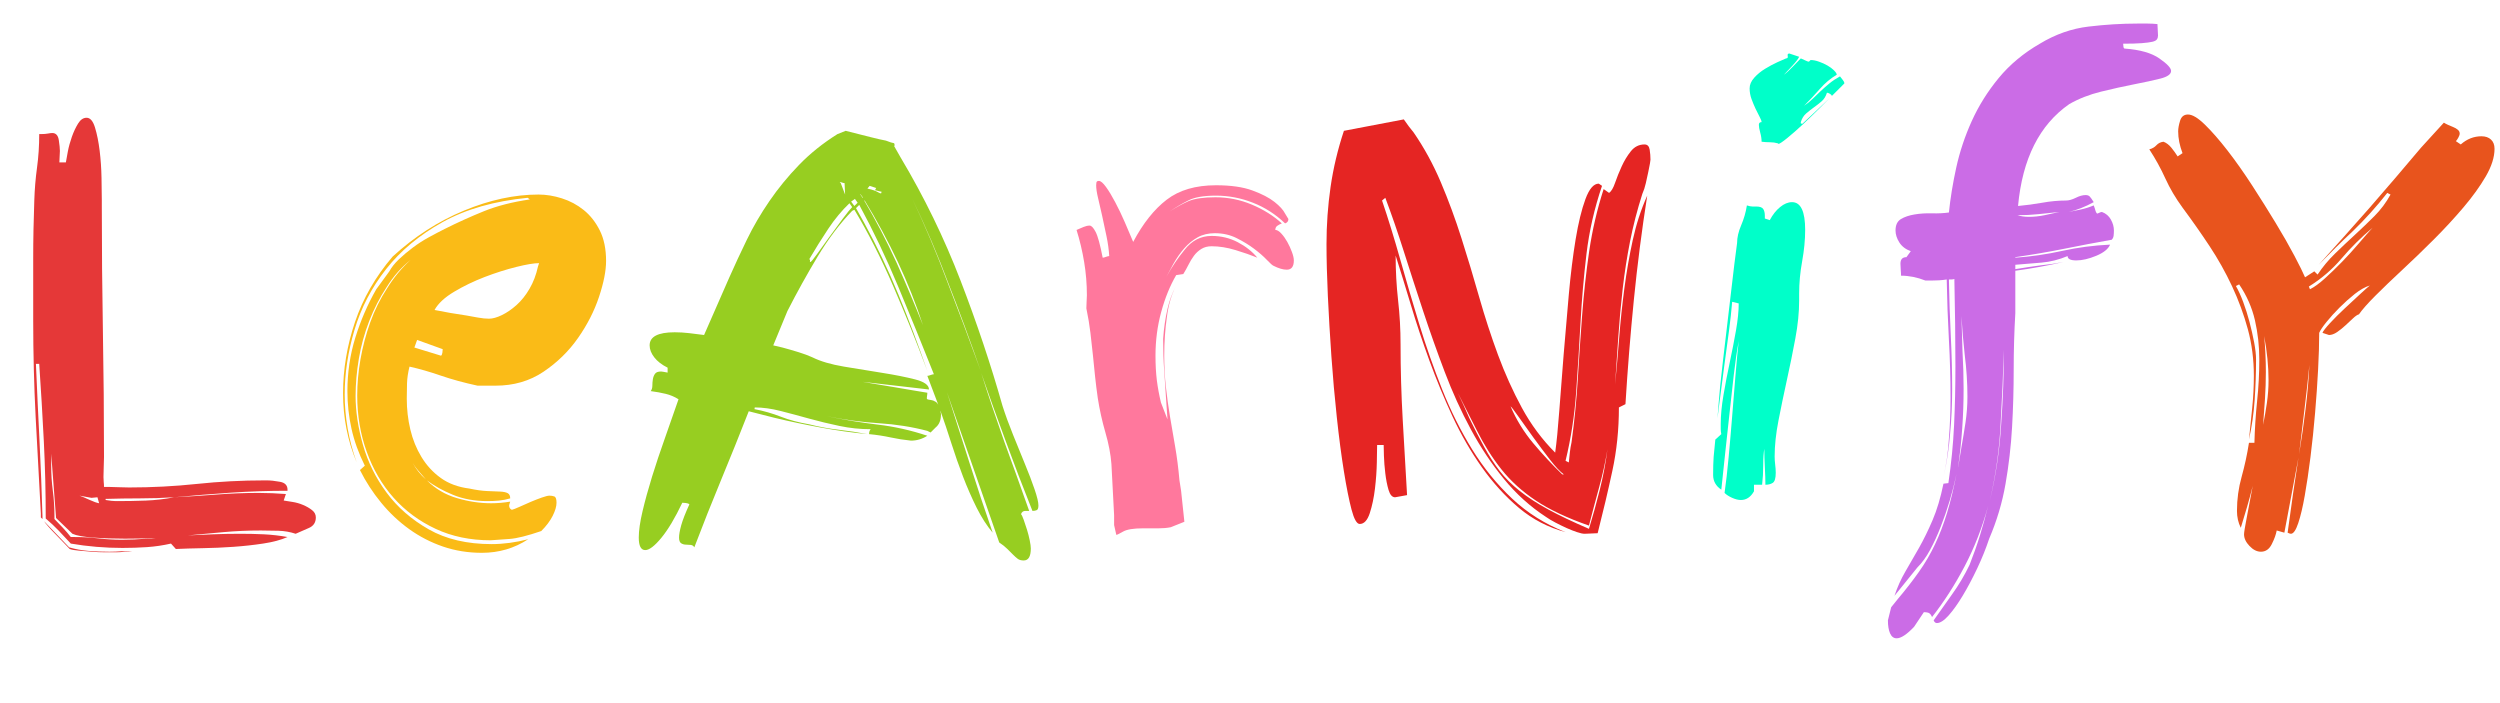
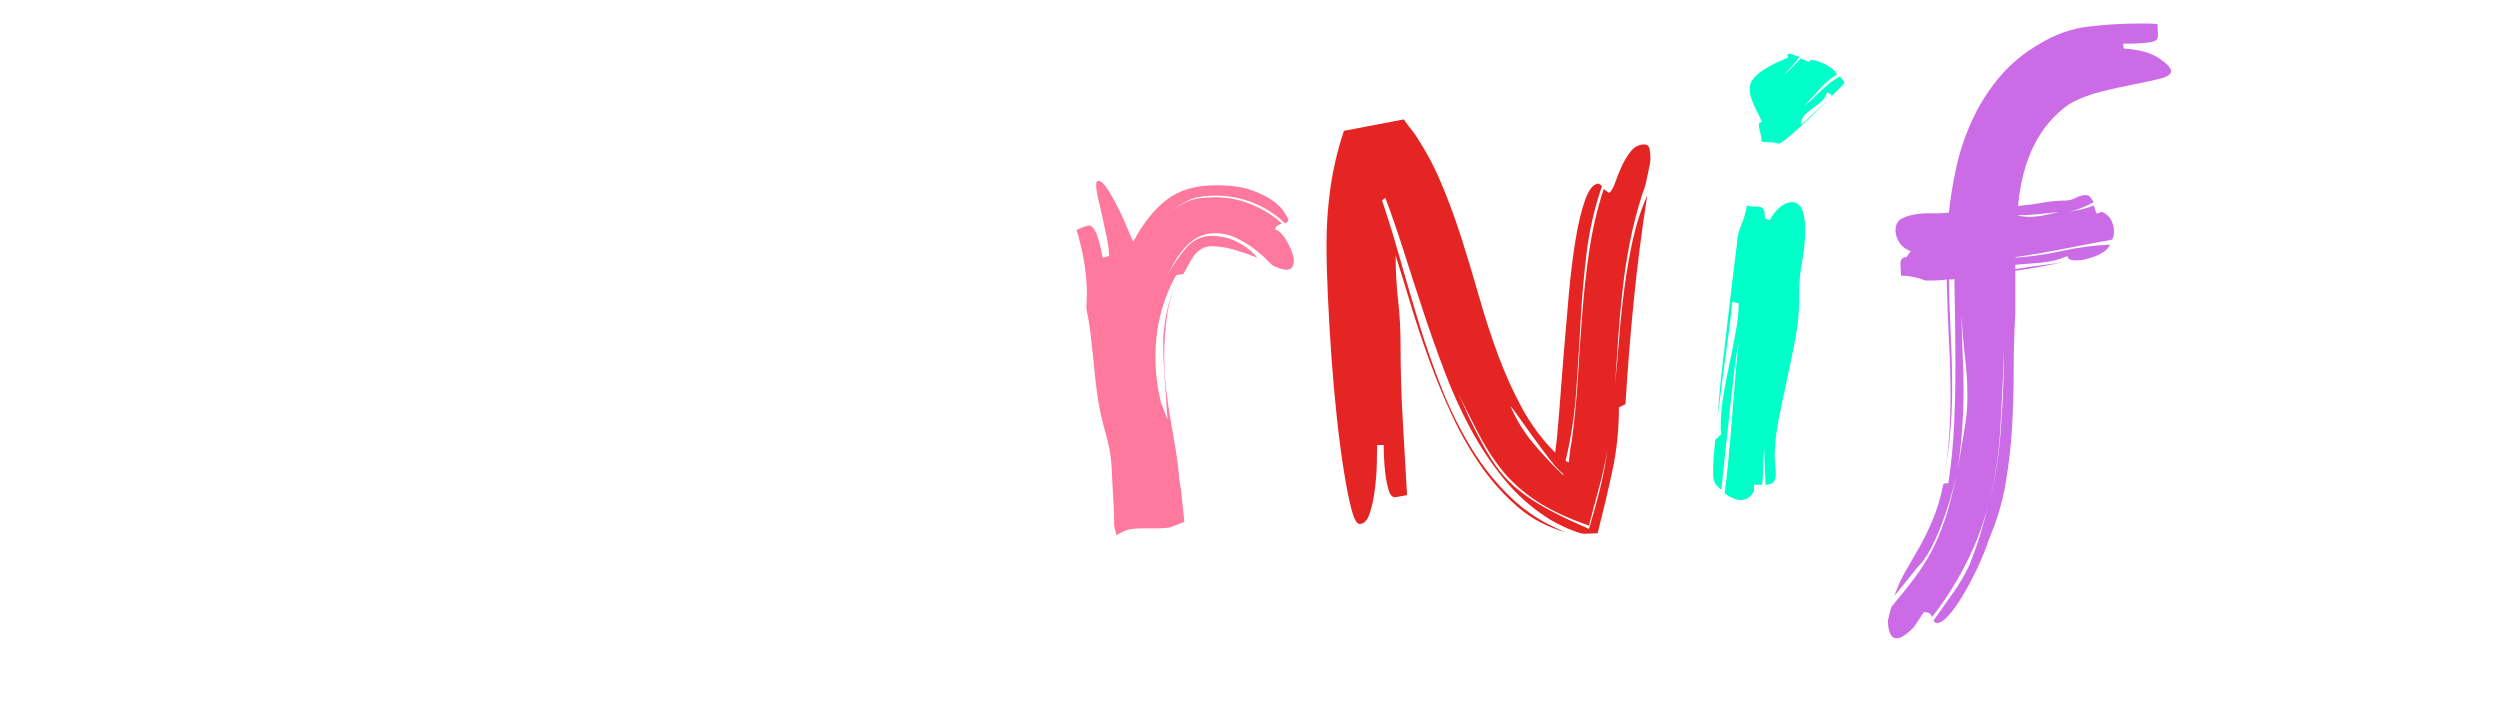
<svg xmlns="http://www.w3.org/2000/svg" version="1.0" preserveAspectRatio="xMidYMid meet" height="360" viewBox="0 0 960 270" zoomAndPan="magnify" width="1280">
  <defs>
    <g />
  </defs>
  <g fill-opacity="1" fill="#e53838">
    <g transform="translate(0, 200.157)">
      <g>
-         <path d="M 13.797 -60.422 C 14.211 -50.672 14.664 -40.914 15.156 -31.156 C 15.645 -21.395 16.031 -11.633 16.312 -1.875 L 16.312 -0.844 L 15.688 -1.469 L 15.688 -2.922 C 14.988 -15.473 14.32 -27.848 13.688 -40.047 C 13.062 -52.242 12.75 -64.613 12.75 -77.156 L 12.75 -100.781 C 12.75 -104.539 12.785 -108.27 12.859 -111.969 C 12.93 -115.664 13.035 -119.395 13.172 -123.156 C 13.305 -127.477 13.656 -131.691 14.219 -135.797 C 14.781 -139.91 15.062 -144.203 15.062 -148.672 L 15.891 -148.672 C 16.867 -148.672 17.707 -148.738 18.406 -148.875 C 19.102 -149.008 19.66 -149.078 20.078 -149.078 C 21.461 -149.078 22.297 -148.172 22.578 -146.359 C 22.859 -144.547 23 -143.156 23 -142.188 L 22.797 -137.797 L 25.297 -137.797 C 25.441 -138.629 25.688 -139.984 26.031 -141.859 C 26.383 -143.742 26.906 -145.66 27.594 -147.609 C 28.289 -149.566 29.094 -151.273 30 -152.734 C 30.906 -154.203 31.988 -154.938 33.25 -154.938 C 34.645 -154.938 35.723 -153.68 36.484 -151.172 C 37.254 -148.66 37.848 -145.695 38.266 -142.281 C 38.68 -138.875 38.922 -135.391 38.984 -131.828 C 39.055 -128.273 39.094 -125.453 39.094 -123.359 L 39.094 -120.859 C 39.094 -104.828 39.234 -88.797 39.516 -72.766 C 39.797 -56.734 39.938 -40.703 39.938 -24.672 C 39.938 -23.422 39.898 -22.129 39.828 -20.797 C 39.766 -19.473 39.734 -18.188 39.734 -16.938 C 39.734 -16.238 39.766 -15.609 39.828 -15.047 C 39.898 -14.492 39.938 -13.867 39.938 -13.172 L 42.031 -13.172 C 43.281 -13.172 44.531 -13.133 45.781 -13.062 C 47.039 -13 48.301 -12.969 49.562 -12.969 C 58.344 -12.969 67.02 -13.422 75.594 -14.328 C 84.164 -15.234 92.844 -15.688 101.625 -15.688 L 102.453 -15.688 C 103.848 -15.688 105.52 -15.508 107.469 -15.156 C 109.426 -14.812 110.406 -13.801 110.406 -12.125 L 110.406 -11.703 C 103.008 -11.703 95.754 -11.457 88.641 -10.969 C 81.535 -10.488 74.289 -9.898 66.906 -9.203 C 72.344 -9.484 77.742 -9.832 83.109 -10.25 C 88.484 -10.664 93.883 -10.875 99.312 -10.875 C 101.125 -10.875 102.867 -10.836 104.547 -10.766 C 106.223 -10.691 107.969 -10.586 109.781 -10.453 L 108.938 -7.953 C 109.77 -7.805 110.883 -7.629 112.281 -7.422 C 113.676 -7.211 115.035 -6.828 116.359 -6.266 C 117.68 -5.711 118.832 -5.051 119.812 -4.281 C 120.789 -3.52 121.281 -2.582 121.281 -1.469 C 121.281 0.488 120.375 1.848 118.562 2.609 C 116.75 3.379 115.07 4.113 113.531 4.812 C 111.445 4.113 109.254 3.727 106.953 3.656 C 104.648 3.582 102.383 3.547 100.156 3.547 C 95.281 3.547 90.473 3.758 85.734 4.188 C 81.266 4.602 76.734 5.02 72.141 5.438 C 75.484 5.301 78.688 5.16 81.75 5.016 C 85.238 4.879 88.723 4.812 92.203 4.812 C 95.273 4.812 98.305 4.879 101.297 5.016 C 104.297 5.16 107.332 5.508 110.406 6.062 C 107.895 7.176 104.789 8.008 101.094 8.562 C 97.406 9.125 93.57 9.547 89.594 9.828 C 85.625 10.109 81.688 10.281 77.781 10.344 C 73.875 10.414 70.457 10.52 67.531 10.656 L 65.656 8.578 C 62.594 9.273 59.523 9.727 56.453 9.938 C 53.391 10.145 50.254 10.25 47.047 10.25 C 43.703 10.25 40.352 10.109 37 9.828 C 33.656 9.547 30.383 9.129 27.188 8.578 C 25.645 6.898 24.109 5.258 22.578 3.656 C 21.047 2.051 19.375 0.484 17.562 -1.047 C 17.562 -11.078 17.316 -20.973 16.828 -30.734 C 16.336 -40.492 15.75 -50.391 15.062 -60.422 Z M 58.344 6.484 C 54.988 6.617 51.5 6.688 47.875 6.688 C 43.562 6.688 39.52 6.547 35.75 6.266 C 31.988 5.992 29.344 5.508 27.812 4.812 L 21.531 -1.25 L 19.656 -25.922 L 19.656 -21.328 C 19.656 -18.117 19.863 -14.91 20.281 -11.703 C 20.695 -8.504 20.906 -5.301 20.906 -2.094 L 20.906 -0.844 C 22.02 0.281 23.098 1.398 24.141 2.516 C 25.191 3.629 26.207 4.812 27.188 6.062 L 28.641 6.062 C 31.711 6.062 34.742 6.234 37.734 6.578 C 40.734 6.93 43.77 7.109 46.844 7.109 C 50.039 7.109 53.176 6.969 56.25 6.688 C 57.363 6.688 58.547 6.617 59.797 6.484 Z M 40.562 -8.156 C 41.258 -8.02 41.988 -7.914 42.75 -7.844 C 43.52 -7.77 44.328 -7.734 45.172 -7.734 C 48.785 -7.734 52.406 -7.801 56.031 -7.938 C 59.656 -8.082 63.281 -8.504 66.906 -9.203 C 62.445 -8.922 58.055 -8.781 53.734 -8.781 C 49.41 -8.781 45.02 -8.711 40.562 -8.578 Z M 26.562 10.031 C 28.926 10.727 31.395 11.18 33.969 11.391 C 36.551 11.598 39.238 11.703 42.031 11.703 C 43.695 11.703 45.301 11.633 46.844 11.5 C 48.227 11.5 49.551 11.5 50.812 11.5 C 49.977 11.633 49 11.703 47.875 11.703 C 46.758 11.848 45.645 11.922 44.531 11.922 L 40.359 11.922 C 38.68 11.922 36.973 11.848 35.234 11.703 C 33.492 11.566 31.82 11.426 30.219 11.281 C 28.613 11.145 27.461 10.938 26.766 10.656 C 26.348 10.238 25.648 9.508 24.672 8.469 C 23.691 7.426 22.645 6.344 21.531 5.219 C 20.414 4.102 19.406 3.023 18.5 1.984 C 17.594 0.941 17.07 0.281 16.938 0 Z M 35.125 -8.984 L 30.531 -9.828 C 31.363 -9.547 32.613 -9.02 34.281 -8.25 C 35.957 -7.488 37.219 -7.039 38.062 -6.906 L 37.422 -9.203 Z M 35.125 -8.984" />
-       </g>
+         </g>
    </g>
  </g>
  <g fill-opacity="1" fill="#fabb17">
    <g transform="translate(121.281, 200.157)">
      <g>
-         <path d="M 86.562 3.766 C 81.27 5.578 77.227 6.586 74.438 6.797 C 71.645 7.004 69.207 7.176 67.125 7.312 C 59.312 7.312 52.27 5.848 46 2.922 C 39.727 -0.004 34.359 -3.973 29.891 -8.984 C 25.43 -14.004 21.984 -19.895 19.547 -26.656 C 17.109 -33.414 15.891 -40.629 15.891 -48.297 C 15.891 -52.754 16.305 -57.391 17.141 -62.203 C 17.984 -67.016 19.238 -71.754 20.906 -76.422 C 22.582 -81.086 24.742 -85.441 27.391 -89.484 C 29.898 -93.535 32.895 -97.16 36.375 -100.359 C 32.758 -97.43 29.695 -93.945 27.188 -89.906 C 24.531 -85.863 22.297 -81.508 20.484 -76.844 C 18.672 -72.176 17.348 -67.363 16.516 -62.406 C 15.68 -57.457 15.266 -52.688 15.266 -48.094 C 15.266 -42.238 16.203 -36 18.078 -29.375 C 19.961 -22.758 22.992 -16.629 27.172 -10.984 C 31.359 -5.336 36.758 -0.633 43.375 3.125 C 50 6.895 58.051 8.781 67.531 8.781 C 72 8.781 76.672 8.156 81.547 6.906 C 76.242 10.383 70.32 12.125 63.781 12.125 C 58.477 12.125 53.488 11.32 48.812 9.719 C 44.145 8.113 39.828 5.883 35.859 3.031 C 31.891 0.176 28.301 -3.203 25.094 -7.109 C 21.883 -11.016 19.164 -15.195 16.938 -19.656 L 18.812 -21.328 C 16.445 -26.066 14.738 -30.805 13.688 -35.547 C 12.645 -40.285 12.125 -45.094 12.125 -49.969 C 12.125 -57.082 13.133 -63.914 15.156 -70.469 C 17.176 -77.02 19.859 -83.223 23.203 -89.078 L 28.234 -95.969 C 29.066 -97.508 30.285 -99.047 31.891 -100.578 C 33.492 -102.109 35.27 -103.602 37.219 -105.062 C 39.164 -106.531 41.219 -107.852 43.375 -109.031 C 45.539 -110.219 47.602 -111.301 49.562 -112.281 C 54.57 -114.789 59.586 -117.055 64.609 -119.078 C 69.629 -121.098 75.484 -122.598 82.172 -123.578 L 81.344 -124.203 C 68.508 -122.941 57.633 -119.836 48.719 -114.891 C 39.801 -109.941 32.551 -103.91 26.969 -96.797 C 21.395 -89.691 17.352 -81.922 14.844 -73.484 C 12.332 -65.055 11.078 -56.801 11.078 -48.719 C 11.078 -44.395 11.457 -40.035 12.219 -35.641 C 12.988 -31.254 14.145 -26.898 15.688 -22.578 C 12.195 -30.941 10.453 -39.797 10.453 -49.141 C 10.453 -58.336 11.984 -67.469 15.047 -76.531 C 18.117 -85.594 22.93 -93.957 29.484 -101.625 C 37.848 -109.289 46.977 -115.176 56.875 -119.281 C 66.77 -123.395 76.316 -125.453 85.516 -125.453 C 88.441 -125.453 91.438 -124.961 94.5 -123.984 C 97.57 -123.016 100.363 -121.52 102.875 -119.5 C 105.383 -117.477 107.441 -114.863 109.047 -111.656 C 110.648 -108.445 111.453 -104.547 111.453 -99.953 C 111.453 -96.18 110.547 -91.578 108.734 -86.141 C 106.922 -80.703 104.234 -75.441 100.672 -70.359 C 97.117 -65.273 92.691 -60.953 87.391 -57.391 C 82.098 -53.836 75.969 -52.062 69 -52.062 L 62.094 -52.062 C 56.938 -53.176 52.234 -54.461 47.984 -55.922 C 43.734 -57.391 39.727 -58.539 35.969 -59.375 C 35.406 -57.145 35.086 -55.02 35.016 -53 C 34.953 -50.977 34.922 -48.992 34.922 -47.047 C 34.922 -43.004 35.375 -39.066 36.281 -35.234 C 37.188 -31.398 38.613 -27.879 40.562 -24.672 C 42.508 -21.461 44.984 -18.773 47.984 -16.609 C 50.984 -14.453 54.645 -13.098 58.969 -12.547 C 61.613 -11.984 63.91 -11.664 65.859 -11.594 C 67.816 -11.531 69.457 -11.461 70.781 -11.391 C 72.102 -11.328 73.078 -11.117 73.703 -10.766 C 74.328 -10.422 74.641 -9.758 74.641 -8.781 C 73.254 -8.363 71.828 -8.082 70.359 -7.938 C 68.898 -7.801 67.398 -7.734 65.859 -7.734 C 60.984 -7.734 56.594 -8.535 52.688 -10.141 C 48.789 -11.742 45.445 -13.594 42.656 -15.688 C 45.863 -12.477 49.695 -10.211 54.156 -8.891 C 58.613 -7.566 63.004 -6.906 67.328 -6.906 C 69.691 -6.906 72.129 -7.113 74.641 -7.531 C 74.367 -6.688 74.234 -6.195 74.234 -6.062 C 74.234 -5.227 74.582 -4.672 75.281 -4.391 C 75.832 -4.523 76.805 -4.906 78.203 -5.531 C 79.598 -6.164 81.023 -6.797 82.484 -7.422 C 83.953 -8.047 85.379 -8.602 86.766 -9.094 C 88.16 -9.582 89.141 -9.828 89.703 -9.828 C 90.398 -9.828 91.023 -9.723 91.578 -9.516 C 92.141 -9.305 92.422 -8.504 92.422 -7.109 C 92.422 -5.711 91.93 -4.035 90.953 -2.078 C 89.973 -0.129 88.508 1.816 86.562 3.766 Z M 57.703 -79.031 L 62.312 -78.203 C 63.844 -77.922 65.234 -77.781 66.484 -77.781 C 67.879 -77.781 69.52 -78.234 71.406 -79.141 C 73.289 -80.047 75.172 -81.332 77.047 -83 C 78.93 -84.676 80.602 -86.77 82.062 -89.281 C 83.531 -91.789 84.613 -94.648 85.312 -97.859 L 85.734 -99.109 C 83.773 -99.109 80.844 -98.617 76.938 -97.641 C 73.039 -96.672 69 -95.383 64.812 -93.781 C 60.633 -92.176 56.734 -90.289 53.109 -88.125 C 49.484 -85.969 46.973 -83.633 45.578 -81.125 C 47.672 -80.707 49.727 -80.32 51.75 -79.969 C 53.77 -79.625 55.754 -79.312 57.703 -79.031 Z M 48.094 -63.562 C 48.375 -63.844 48.547 -64.258 48.609 -64.812 C 48.68 -65.375 48.719 -65.797 48.719 -66.078 L 38.891 -69.625 L 37.844 -66.703 Z M 42.234 -16.094 C 41.254 -17.207 40.281 -18.328 39.312 -19.453 C 38.477 -20.422 37.781 -21.395 37.219 -22.375 C 38.469 -20 40.141 -17.906 42.234 -16.094 Z M 42.234 -16.094" />
-       </g>
+         </g>
    </g>
  </g>
  <g fill-opacity="1" fill="#97ce21">
    <g transform="translate(241.098, 200.157)">
      <g>
-         <path d="M 116.25 -34.078 L 115 -34.703 C 109.145 -36.242 102.941 -37.223 96.391 -37.641 C 89.836 -38.055 83.145 -38.961 76.312 -40.359 C 83.008 -38.961 89.562 -37.879 95.969 -37.109 C 102.383 -36.348 108.727 -34.922 115 -32.828 C 113.051 -31.578 110.961 -30.953 108.734 -30.953 C 106.078 -31.223 103.457 -31.633 100.875 -32.188 C 98.301 -32.75 95.551 -33.172 92.625 -33.453 C 92.625 -34.285 92.832 -34.914 93.25 -35.344 C 89.207 -35.344 85.203 -35.758 81.234 -36.594 C 77.266 -37.426 73.395 -38.363 69.625 -39.406 C 65.863 -40.457 62.203 -41.438 58.641 -42.344 C 55.086 -43.25 51.781 -43.703 48.719 -43.703 C 48.719 -43.285 48.648 -43.078 48.516 -43.078 C 52.141 -42.379 55.551 -41.398 58.75 -40.141 C 61.957 -38.891 65.582 -37.914 69.625 -37.219 C 73.531 -36.238 77.328 -35.539 81.016 -35.125 C 84.711 -34.707 88.375 -34.148 92 -33.453 C 86.145 -34.016 80.188 -34.852 74.125 -35.969 C 68.062 -37.082 62.102 -38.336 56.25 -39.734 L 46.422 -42.234 C 42.93 -33.316 39.41 -24.57 35.859 -16 C 32.305 -7.426 28.859 1.25 25.516 10.031 C 25.234 9.477 24.773 9.164 24.141 9.094 C 23.516 9.02 22.891 8.984 22.266 8.984 C 21.641 8.984 21.047 8.812 20.484 8.469 C 19.93 8.125 19.656 7.391 19.656 6.266 C 19.656 5.148 19.93 3.582 20.484 1.562 C 21.047 -0.457 22.094 -3.141 23.625 -6.484 C 23.344 -6.766 22.891 -6.938 22.266 -7 C 21.641 -7.07 21.188 -7.109 20.906 -7.109 C 18.125 -1.254 15.441 3.238 12.859 6.375 C 10.273 9.508 8.219 11.078 6.688 11.078 C 5.02 11.078 4.188 9.473 4.188 6.266 C 4.188 3.617 4.672 0.242 5.641 -3.859 C 6.617 -7.973 7.836 -12.398 9.297 -17.141 C 10.766 -21.879 12.406 -26.789 14.219 -31.875 C 16.031 -36.969 17.773 -41.957 19.453 -46.844 C 17.91 -47.812 16.27 -48.504 14.531 -48.922 C 12.789 -49.348 10.875 -49.695 8.781 -49.969 C 9.195 -50.531 9.406 -51.227 9.406 -52.062 C 9.406 -52.895 9.473 -53.727 9.609 -54.562 C 9.754 -55.406 10.035 -56.102 10.453 -56.656 C 10.867 -57.219 11.633 -57.5 12.75 -57.5 C 13.031 -57.5 13.867 -57.359 15.266 -57.078 L 15.266 -58.969 C 13.035 -60.082 11.328 -61.406 10.141 -62.938 C 8.953 -64.469 8.359 -66 8.359 -67.531 C 8.359 -70.883 11.566 -72.562 17.984 -72.562 C 19.797 -72.562 21.641 -72.453 23.516 -72.234 C 25.398 -72.023 27.316 -71.785 29.266 -71.516 L 38.891 -93.469 C 40.984 -98.207 43.25 -103.082 45.688 -108.094 C 48.125 -113.113 51.016 -118.062 54.359 -122.938 C 57.703 -127.82 61.5 -132.457 65.75 -136.844 C 70.008 -141.238 74.926 -145.18 80.5 -148.672 L 83.641 -149.922 C 87.535 -148.941 90.703 -148.141 93.141 -147.516 C 95.586 -146.891 97.578 -146.438 99.109 -146.156 C 100.504 -145.594 101.617 -145.242 102.453 -145.109 L 102.25 -145.109 L 102.453 -144.484 C 102.453 -144.348 102.383 -144.207 102.25 -144.062 L 104.75 -139.672 C 113.812 -124.484 121.477 -108.734 127.75 -92.422 C 134.031 -76.109 139.398 -60.078 143.859 -44.328 C 144.973 -40.836 146.332 -37.109 147.938 -33.141 C 149.539 -29.172 151.07 -25.406 152.531 -21.844 C 154 -18.289 155.219 -15.086 156.188 -12.234 C 157.164 -9.379 157.656 -7.32 157.656 -6.062 C 157.656 -5.082 157.445 -4.488 157.031 -4.281 C 156.613 -4.07 156.055 -3.969 155.359 -3.969 C 151.734 -13.031 148.316 -21.953 145.109 -30.734 C 141.898 -39.379 138.766 -48.094 135.703 -56.875 C 138.492 -48.094 141.422 -39.379 144.484 -30.734 C 147.691 -21.953 150.898 -13.031 154.109 -3.969 L 152.641 -3.969 C 151.805 -3.969 151.25 -3.551 150.969 -2.719 C 151.25 -2.438 151.598 -1.703 152.016 -0.516 C 152.43 0.66 152.848 1.91 153.266 3.234 C 153.68 4.566 154.031 5.926 154.312 7.312 C 154.594 8.707 154.734 9.754 154.734 10.453 C 154.734 13.523 153.828 15.062 152.016 15.062 C 151.035 15.062 150.266 14.848 149.703 14.422 C 149.148 14.004 148.523 13.445 147.828 12.75 L 145.734 10.656 C 144.898 9.82 143.859 8.988 142.609 8.156 L 122.531 -49.562 C 125.457 -40.5 128.348 -31.438 131.203 -22.375 C 134.066 -13.312 137.031 -4.391 140.094 4.391 C 137.863 1.742 135.805 -1.457 133.922 -5.219 C 132.047 -8.988 130.305 -12.961 128.703 -17.141 C 127.098 -21.328 125.598 -25.613 124.203 -30 C 122.805 -34.395 121.41 -38.547 120.016 -42.453 C 120.016 -42.172 120.051 -41.926 120.125 -41.719 C 120.195 -41.508 120.234 -41.266 120.234 -40.984 C 120.234 -38.754 119.535 -37.082 118.141 -35.969 Z M 115 -55.828 C 115.281 -55.828 115.695 -55.93 116.25 -56.141 C 116.812 -56.348 117.234 -56.453 117.516 -56.453 C 112.91 -68.023 108.344 -79.242 103.812 -90.109 C 99.281 -100.984 94.297 -111.441 88.859 -121.484 L 87.609 -120.234 L 90.75 -114.578 C 95.625 -105.66 100.016 -96.461 103.922 -86.984 C 107.828 -77.504 111.52 -67.742 115 -57.703 C 110.957 -68.578 106.598 -79.414 101.922 -90.219 C 97.254 -101.02 92.273 -110.816 86.984 -119.609 L 86.141 -119.188 C 81.398 -114.301 76.973 -108.441 72.859 -101.609 C 68.754 -94.785 64.891 -87.816 61.266 -80.703 L 55.828 -67.531 L 59.375 -66.703 C 61.469 -66.141 63.523 -65.547 65.547 -64.922 C 67.566 -64.297 69.344 -63.633 70.875 -62.938 C 73.945 -61.406 77.988 -60.219 83 -59.375 C 88.02 -58.539 92.938 -57.738 97.75 -56.969 C 102.562 -56.207 106.742 -55.375 110.297 -54.469 C 113.848 -53.562 115.625 -52.27 115.625 -50.594 L 90.125 -53.531 C 91.656 -53.25 93.535 -52.93 95.766 -52.578 C 97.992 -52.234 100.258 -51.852 102.562 -51.438 C 104.863 -51.02 107.129 -50.633 109.359 -50.281 C 111.586 -49.938 113.469 -49.625 115 -49.344 C 115 -48.926 114.961 -48.539 114.891 -48.188 C 114.828 -47.844 114.797 -47.531 114.797 -47.25 C 114.797 -46.977 114.969 -46.805 115.312 -46.734 C 115.664 -46.66 116.082 -46.586 116.562 -46.516 C 117.051 -46.453 117.504 -46.281 117.922 -46 C 118.348 -45.863 118.77 -45.445 119.188 -44.75 Z M 69.625 -100.578 C 69.906 -100.578 70.008 -100.398 69.938 -100.047 C 69.875 -99.703 69.91 -99.531 70.047 -99.531 C 70.328 -99.531 71.16 -100.504 72.547 -102.453 C 73.941 -104.41 75.547 -106.641 77.359 -109.141 C 79.172 -111.648 80.91 -114.02 82.578 -116.25 C 84.254 -118.488 85.441 -119.953 86.141 -120.641 L 85.094 -122.109 C 82.164 -119.316 79.445 -116.039 76.938 -112.281 C 74.438 -108.52 72 -104.617 69.625 -100.578 Z M 90.75 -123.156 C 95.207 -115.625 99.316 -107.75 103.078 -99.531 C 106.703 -91.445 110.117 -83.363 113.328 -75.281 C 110.68 -83.363 107.473 -91.445 103.703 -99.531 C 99.805 -107.75 95.555 -115.625 90.953 -123.156 Z M 122.734 -91.797 C 127.055 -80.641 131.312 -69.273 135.5 -57.703 C 131.594 -68.992 127.477 -80.148 123.156 -91.172 C 119.113 -102.035 114.441 -112.977 109.141 -124 C 114.16 -113.395 118.691 -102.66 122.734 -91.797 Z M 92 -127.75 C 93.812 -127.332 95.066 -126.914 95.766 -126.5 C 96.461 -126.082 96.953 -125.875 97.234 -125.875 L 97.438 -126.5 C 97.57 -126.5 97.289 -126.566 96.594 -126.703 C 95.906 -126.848 95.348 -126.988 94.922 -127.125 L 95.344 -127.969 L 92.844 -128.797 Z M 81.75 -129.844 L 83.422 -125.453 L 83.219 -129.844 C 82.938 -129.844 82.617 -129.91 82.266 -130.047 C 81.922 -130.191 81.613 -130.266 81.344 -130.266 Z M 87.188 -123.781 L 85.734 -122.734 L 86.984 -121.062 L 88.234 -122.312 Z M 90.125 -124.203 L 90.328 -124.203 L 89.281 -125.672 L 89.281 -125.453 Z M 90.125 -124.203" />
-       </g>
+         </g>
    </g>
  </g>
  <g fill-opacity="1" fill="#ff789d">
    <g transform="translate(402.943, 200.157)">
      <g>
        <path d="M 46.625 2.297 C 45.227 2.578 43.695 2.719 42.031 2.719 L 35.969 2.719 C 32.344 2.719 29.797 3.133 28.328 3.969 C 26.867 4.812 26 5.234 25.719 5.234 L 24.875 1.469 L 24.875 -2.297 L 23.844 -21.953 C 23.562 -25.711 22.789 -29.754 21.531 -34.078 C 20.281 -38.398 19.305 -42.789 18.609 -47.25 C 18.191 -50.176 17.844 -52.969 17.562 -55.625 L 16.734 -63.781 C 16.453 -66.562 16.133 -69.414 15.781 -72.344 C 15.438 -75.27 14.914 -78.406 14.219 -81.75 C 14.219 -82.594 14.25 -83.43 14.312 -84.266 C 14.383 -85.098 14.422 -85.938 14.422 -86.781 C 14.422 -91.094 14.07 -95.336 13.375 -99.516 C 12.688 -103.703 11.711 -107.816 10.453 -111.859 C 11.43 -112.285 12.336 -112.672 13.172 -113.016 C 14.004 -113.359 14.77 -113.531 15.469 -113.531 C 16.164 -113.531 16.93 -112.727 17.766 -111.125 C 18.609 -109.531 19.516 -106.223 20.484 -101.203 C 20.766 -101.203 21.18 -101.305 21.734 -101.516 C 22.297 -101.723 22.719 -101.828 23 -101.828 C 22.863 -104.203 22.516 -106.742 21.953 -109.453 C 21.398 -112.172 20.844 -114.785 20.281 -117.297 C 19.727 -119.805 19.207 -122.07 18.719 -124.094 C 18.227 -126.113 17.984 -127.754 17.984 -129.016 C 17.984 -129.285 18.016 -129.629 18.078 -130.047 C 18.148 -130.473 18.469 -130.688 19.031 -130.688 C 19.727 -130.688 20.633 -129.914 21.75 -128.375 C 22.863 -126.844 24.047 -124.891 25.297 -122.516 C 26.555 -120.148 27.773 -117.609 28.953 -114.891 C 30.141 -112.172 31.223 -109.629 32.203 -107.266 C 35.961 -114.367 40.25 -119.77 45.062 -123.469 C 49.875 -127.164 56.18 -129.016 63.984 -129.016 C 69.703 -129.016 74.367 -128.348 77.984 -127.016 C 81.609 -125.691 84.43 -124.227 86.453 -122.625 C 88.473 -121.031 89.832 -119.535 90.531 -118.141 L 91.797 -116.047 C 91.797 -115.211 91.375 -114.656 90.531 -114.375 C 86.906 -117.863 82.789 -120.508 78.188 -122.312 C 73.594 -124.125 68.859 -125.031 63.984 -125.031 C 59.242 -125.031 55.688 -124.406 53.312 -123.156 C 51.082 -122.039 48.711 -120.645 46.203 -118.969 C 48.859 -120.645 51.301 -121.973 53.531 -122.953 C 55.895 -123.922 59.312 -124.406 63.781 -124.406 C 68.656 -124.406 73.32 -123.461 77.781 -121.578 C 82.238 -119.703 86.07 -117.301 89.281 -114.375 C 88.582 -114.094 87.988 -113.773 87.5 -113.422 C 87.02 -113.078 86.781 -112.555 86.781 -111.859 C 87.469 -111.859 88.227 -111.406 89.062 -110.5 C 89.906 -109.594 90.676 -108.516 91.375 -107.266 C 92.07 -106.016 92.664 -104.723 93.156 -103.391 C 93.645 -102.066 93.891 -100.988 93.891 -100.156 C 93.891 -97.781 92.984 -96.594 91.172 -96.594 C 89.773 -96.594 88.098 -97.082 86.141 -98.062 C 85.723 -98.207 84.852 -98.973 83.531 -100.359 C 82.207 -101.754 80.566 -103.18 78.609 -104.641 C 76.66 -106.109 74.43 -107.469 71.922 -108.719 C 69.422 -109.977 66.633 -110.609 63.562 -110.609 C 61.051 -110.609 58.852 -110.082 56.969 -109.031 C 55.094 -107.988 53.391 -106.598 51.859 -104.859 C 50.328 -103.117 48.93 -101.133 47.672 -98.906 L 44.953 -93.891 C 47.047 -97.648 49.348 -101.062 51.859 -104.125 C 54.641 -107.75 58.125 -109.562 62.312 -109.562 C 65.938 -109.562 69.281 -108.758 72.344 -107.156 C 75.414 -105.551 77.926 -103.566 79.875 -101.203 C 77.5 -102.18 74.707 -103.156 71.5 -104.125 C 68.301 -105.102 65.238 -105.594 62.312 -105.594 C 60.781 -105.594 59.457 -105.242 58.344 -104.547 C 57.227 -103.848 56.285 -102.973 55.516 -101.922 C 54.742 -100.879 54.047 -99.727 53.422 -98.469 C 52.797 -97.219 52.133 -96.035 51.438 -94.922 L 48.719 -94.516 C 46.352 -90.473 44.438 -85.766 42.969 -80.391 C 41.5 -75.023 40.766 -69.414 40.766 -63.562 C 40.766 -60.082 40.938 -56.945 41.281 -54.156 C 41.633 -51.363 42.16 -48.504 42.859 -45.578 L 45.375 -39.094 L 44.953 -45.172 C 44.672 -49.91 44.391 -54.125 44.109 -57.812 C 43.836 -61.508 43.703 -65.586 43.703 -70.047 C 43.984 -74.086 44.539 -77.922 45.375 -81.547 C 46.07 -84.609 47.117 -87.469 48.516 -90.125 C 46.836 -86.77 45.723 -82.938 45.172 -78.625 C 44.473 -73.883 44.125 -68.863 44.125 -63.562 C 44.125 -59.383 44.332 -55.41 44.75 -51.641 C 45.164 -47.879 45.688 -44.113 46.312 -40.344 C 46.938 -36.582 47.598 -32.719 48.297 -28.75 C 48.992 -24.781 49.551 -20.426 49.969 -15.688 L 50.594 -11.703 L 51.859 0.203 Z M 49.141 -91.172 L 48.516 -90.125 Z M 49.141 -91.172" />
      </g>
    </g>
  </g>
  <g fill-opacity="1" fill="#e52523">
    <g transform="translate(496.83, 200.157)">
      <g>
        <path d="M 134.656 -144.688 C 135.77 -144.688 136.43 -144.023 136.641 -142.703 C 136.848 -141.379 136.953 -140.094 136.953 -138.844 L 136.75 -137.375 C 136.602 -136.539 136.391 -135.457 136.109 -134.125 C 135.836 -132.801 135.523 -131.375 135.172 -129.844 C 134.828 -128.312 134.375 -126.922 133.812 -125.672 C 131.863 -119.535 130.297 -113.469 129.109 -107.469 C 127.93 -101.477 126.992 -95.453 126.297 -89.391 C 125.598 -83.328 125.039 -77.227 124.625 -71.094 C 124.207 -64.957 123.785 -58.754 123.359 -52.484 C 123.922 -58.203 124.445 -64.195 124.938 -70.469 C 125.426 -76.738 126.086 -83.047 126.922 -89.391 C 127.754 -95.734 128.832 -101.938 130.156 -108 C 131.477 -114.062 133.328 -119.738 135.703 -125.031 C 133.609 -111.656 131.898 -98.344 130.578 -85.094 C 129.254 -71.852 128.176 -58.473 127.344 -44.953 L 124.828 -43.703 C 124.828 -35.203 123.988 -27.082 122.312 -19.344 C 120.645 -11.602 118.766 -3.625 116.672 4.594 C 115.973 4.594 115.172 4.629 114.266 4.703 C 113.359 4.773 112.488 4.812 111.656 4.812 C 110.957 4.812 109.977 4.598 108.719 4.172 C 107.469 3.754 106.145 3.234 104.75 2.609 C 103.363 1.984 101.938 1.285 100.469 0.516 C 99.008 -0.242 97.789 -0.973 96.812 -1.672 C 90.812 -5.578 85.441 -10.422 80.703 -16.203 C 75.961 -21.984 71.711 -28.359 67.953 -35.328 C 64.191 -42.305 60.848 -49.66 57.922 -57.391 C 54.992 -65.129 52.238 -72.898 49.656 -80.703 C 47.082 -88.516 44.609 -96.148 42.234 -103.609 C 39.867 -111.066 37.5 -117.93 35.125 -124.203 L 33.875 -123.156 C 36.238 -116.188 38.57 -108.625 40.875 -100.469 C 43.176 -92.312 45.613 -84.016 48.188 -75.578 C 50.77 -67.148 53.695 -58.82 56.969 -50.594 C 60.25 -42.375 64.082 -34.707 68.469 -27.594 C 72.863 -20.488 77.988 -14.18 83.844 -8.672 C 89.695 -3.172 96.531 1.113 104.344 4.188 C 97.645 2.375 91.68 -0.723 86.453 -5.109 C 81.234 -9.504 76.492 -14.695 72.234 -20.688 C 67.984 -26.688 64.219 -33.207 60.938 -40.25 C 57.664 -47.289 54.707 -54.438 52.062 -61.688 C 49.414 -68.938 47.047 -76.047 44.953 -83.016 C 42.859 -89.984 40.906 -96.32 39.094 -102.031 C 39.094 -96.176 39.406 -90.461 40.031 -84.891 C 40.664 -79.316 40.984 -73.672 40.984 -67.953 C 40.984 -58.336 41.258 -48.688 41.812 -39 C 42.375 -29.312 42.93 -19.656 43.484 -10.031 L 38.891 -9.203 C 37.773 -9.203 36.938 -10.141 36.375 -12.016 C 35.82 -13.898 35.406 -16.023 35.125 -18.391 C 34.844 -20.766 34.664 -23.031 34.594 -25.188 C 34.531 -27.352 34.5 -28.711 34.5 -29.266 L 31.984 -29.266 C 31.984 -28.148 31.945 -25.953 31.875 -22.672 C 31.812 -19.398 31.57 -16.02 31.156 -12.531 C 30.738 -9.051 30.078 -5.914 29.172 -3.125 C 28.266 -0.344 26.973 1.047 25.297 1.047 C 24.18 1.047 23.133 -0.797 22.156 -4.484 C 21.188 -8.18 20.211 -13.062 19.234 -19.125 C 18.254 -25.195 17.348 -32.098 16.516 -39.828 C 15.68 -47.566 14.984 -55.41 14.422 -63.359 C 13.867 -71.305 13.414 -79.039 13.062 -86.562 C 12.719 -94.094 12.547 -100.711 12.547 -106.422 C 12.547 -113.816 13.066 -121.133 14.109 -128.375 C 15.16 -135.625 16.867 -142.805 19.234 -149.922 L 42.234 -154.312 C 42.93 -153.332 43.555 -152.457 44.109 -151.688 C 44.672 -150.926 45.301 -150.129 46 -149.297 C 50.039 -143.441 53.523 -137.062 56.453 -130.156 C 59.379 -123.258 62.023 -116.082 64.391 -108.625 C 66.766 -101.164 69.031 -93.633 71.188 -86.031 C 73.352 -78.438 75.758 -71.051 78.406 -63.875 C 81.062 -56.695 84.129 -49.898 87.609 -43.484 C 91.098 -37.078 95.348 -31.363 100.359 -26.344 C 100.922 -30.383 101.445 -35.75 101.938 -42.438 C 102.426 -49.133 102.984 -56.316 103.609 -63.984 C 104.234 -71.648 104.895 -79.348 105.594 -87.078 C 106.289 -94.816 107.16 -101.859 108.203 -108.203 C 109.254 -114.547 110.508 -119.703 111.969 -123.672 C 113.438 -127.648 115.145 -129.641 117.094 -129.641 L 118.344 -128.797 C 115.414 -120.16 113.426 -111.445 112.375 -102.656 C 111.332 -93.875 110.566 -85.023 110.078 -76.109 C 109.598 -67.191 109.039 -58.305 108.406 -49.453 C 107.781 -40.598 106.426 -31.848 104.344 -23.203 L 105.594 -22.578 C 105.727 -23.836 105.863 -25.129 106 -26.453 C 106.145 -27.773 106.359 -29.062 106.641 -30.312 C 107.754 -38.406 108.555 -46.523 109.047 -54.672 C 109.535 -62.828 110.094 -71.016 110.719 -79.234 C 111.344 -87.461 112.242 -95.617 113.422 -103.703 C 114.609 -111.797 116.457 -119.742 118.969 -127.547 L 121.062 -126.078 C 121.895 -126.641 122.66 -127.93 123.359 -129.953 C 124.055 -131.973 124.895 -134.062 125.875 -136.219 C 126.852 -138.383 128.035 -140.336 129.422 -142.078 C 130.816 -143.816 132.562 -144.688 134.656 -144.688 Z M 113.328 2.922 C 114.859 -2.086 116.25 -7.102 117.5 -12.125 C 118.758 -17.145 119.738 -22.301 120.438 -27.594 C 119.602 -22.582 118.52 -17.672 117.188 -12.859 C 115.863 -8.047 114.578 -3.203 113.328 1.672 C 104.961 -1.254 98.164 -4.457 92.938 -7.938 C 87.707 -11.426 83.316 -15.398 79.766 -19.859 C 76.211 -24.328 73.039 -29.348 70.25 -34.922 C 68.02 -39.242 65.582 -44.051 62.938 -49.344 C 64.613 -45.863 66.078 -42.66 67.328 -39.734 C 69.273 -35.691 71.191 -31.961 73.078 -28.547 C 74.961 -25.129 76.945 -22.062 79.031 -19.344 C 81.125 -16.625 83.703 -14.047 86.766 -11.609 C 89.836 -9.172 93.5 -6.801 97.75 -4.5 C 102 -2.195 107.191 0.273 113.328 2.922 Z M 103.703 -17.984 C 102.316 -18.961 100.539 -20.844 98.375 -23.625 C 96.219 -26.414 94.055 -29.305 91.891 -32.297 C 89.734 -35.297 87.816 -37.977 86.141 -40.344 C 84.473 -42.719 83.5 -43.977 83.219 -44.125 C 85.445 -38.957 88.336 -34.25 91.891 -30 C 95.453 -25.75 99.18 -21.742 103.078 -17.984 Z M 103.703 -17.984" />
      </g>
    </g>
  </g>
  <g fill-opacity="1" fill="#00ffc9">
    <g transform="translate(646.34, 200.157)">
      <g>
        <path d="M 15.891 -10.875 C 16.453 -14.781 16.973 -19.344 17.453 -24.562 C 17.941 -29.789 18.395 -35.051 18.812 -40.344 C 19.238 -45.645 19.66 -50.836 20.078 -55.922 C 20.492 -61.016 20.91 -65.441 21.328 -69.203 C 20.629 -65.441 20 -61.117 19.438 -56.234 C 18.883 -51.359 18.328 -46.344 17.766 -41.188 C 17.211 -36.031 16.656 -30.906 16.094 -25.812 C 15.539 -20.727 15.055 -16.164 14.641 -12.125 C 12.547 -13.52 11.5 -15.398 11.5 -17.766 C 11.5 -20.555 11.566 -22.891 11.703 -24.766 C 11.848 -26.648 12.062 -28.848 12.344 -31.359 L 14.641 -33.453 C 14.492 -34.148 14.422 -34.781 14.422 -35.344 L 14.422 -37.422 C 14.422 -40.629 14.77 -44.289 15.469 -48.406 C 16.164 -52.52 16.969 -56.703 17.875 -60.953 C 18.781 -65.203 19.582 -69.312 20.281 -73.281 C 20.977 -77.258 21.328 -80.711 21.328 -83.641 L 18.812 -84.266 C 18.539 -80.922 18.125 -77.117 17.562 -72.859 C 17.008 -68.609 16.414 -64.219 15.781 -59.688 C 15.156 -55.164 14.566 -50.672 14.016 -46.203 C 13.734 -43.836 13.453 -41.609 13.172 -39.516 C 13.453 -43.422 13.801 -47.602 14.219 -52.062 C 14.914 -58.477 15.645 -64.852 16.406 -71.188 C 17.176 -77.531 17.91 -83.77 18.609 -89.906 C 19.305 -96.039 20.004 -101.688 20.703 -106.844 C 20.703 -108.938 21.223 -111.203 22.266 -113.641 C 23.316 -116.078 24.051 -118.625 24.469 -121.281 C 25.301 -121 26 -120.859 26.562 -120.859 L 28.016 -120.859 C 29.41 -120.859 30.316 -120.539 30.734 -119.906 C 31.148 -119.281 31.359 -118.41 31.359 -117.297 L 31.359 -116.25 L 33.25 -115.625 C 34.363 -117.719 35.688 -119.391 37.219 -120.641 C 38.75 -121.898 40.281 -122.531 41.812 -122.531 C 45.164 -122.531 46.844 -118.973 46.844 -111.859 C 46.844 -108.098 46.457 -104.094 45.688 -99.844 C 44.914 -95.594 44.531 -91.445 44.531 -87.406 L 44.531 -84.688 C 44.531 -80.219 44.039 -75.367 43.062 -70.141 C 42.094 -64.922 41.016 -59.625 39.828 -54.25 C 38.648 -48.883 37.57 -43.691 36.594 -38.672 C 35.613 -33.66 35.125 -29.062 35.125 -24.875 C 35.125 -23.906 35.191 -22.863 35.328 -21.75 C 35.473 -20.633 35.547 -19.586 35.547 -18.609 C 35.547 -16.516 35.16 -15.223 34.391 -14.734 C 33.629 -14.254 32.691 -14.016 31.578 -14.016 C 31.578 -15.828 31.504 -18.055 31.359 -20.703 C 31.223 -23.348 31.156 -25.719 31.156 -27.812 C 30.875 -26.281 30.734 -24.188 30.734 -21.531 C 30.734 -18.883 30.594 -16.379 30.312 -14.016 L 27.188 -14.016 L 27.188 -11.5 C 25.926 -9.27 24.25 -8.156 22.156 -8.156 C 21.188 -8.156 20.07 -8.43 18.812 -8.984 C 17.562 -9.547 16.586 -10.176 15.891 -10.875 Z M 58.969 -171.453 C 56.594 -170.055 54.43 -168.242 52.484 -166.016 C 50.535 -163.785 48.516 -161.625 46.422 -159.531 C 47.672 -160.375 48.785 -161.281 49.766 -162.25 C 50.742 -163.227 51.754 -164.203 52.797 -165.172 C 53.836 -166.148 54.953 -167.129 56.141 -168.109 C 57.328 -169.086 58.688 -169.992 60.219 -170.828 C 60.633 -170.273 61.016 -169.785 61.359 -169.359 C 61.711 -168.941 61.891 -168.523 61.891 -168.109 L 57.078 -163.297 C 57.078 -163.578 56.832 -163.859 56.344 -164.141 C 55.863 -164.422 55.484 -164.562 55.203 -164.562 C 54.785 -163.164 54.086 -162.047 53.109 -161.203 C 52.129 -160.367 51.148 -159.602 50.172 -158.906 C 49.203 -158.207 48.227 -157.441 47.25 -156.609 C 46.281 -155.773 45.586 -154.66 45.172 -153.266 L 45.172 -152.844 C 45.172 -152.707 45.379 -152.641 45.797 -152.641 L 56.25 -162.469 L 52.281 -158.5 C 50.32 -156.539 48.258 -154.551 46.094 -152.531 C 43.938 -150.508 41.914 -148.734 40.031 -147.203 C 38.156 -145.672 37.008 -144.906 36.594 -144.906 L 36.375 -145.109 C 35.406 -145.391 34.395 -145.531 33.344 -145.531 C 32.301 -145.531 31.223 -145.598 30.109 -145.734 C 30.109 -146.848 29.93 -148.031 29.578 -149.281 C 29.234 -150.539 29.062 -151.52 29.062 -152.219 C 29.062 -152.914 29.41 -153.266 30.109 -153.266 C 30.109 -153.68 29.863 -154.344 29.375 -155.25 C 28.883 -156.156 28.359 -157.203 27.797 -158.391 C 27.242 -159.578 26.723 -160.832 26.234 -162.156 C 25.754 -163.477 25.516 -164.836 25.516 -166.234 C 25.516 -167.629 26.102 -168.988 27.281 -170.312 C 28.469 -171.633 29.863 -172.781 31.469 -173.75 C 33.07 -174.727 34.641 -175.566 36.172 -176.266 C 37.703 -176.961 38.816 -177.453 39.516 -177.734 C 40.078 -177.734 40.285 -178.047 40.141 -178.672 C 40.004 -179.297 40.211 -179.609 40.766 -179.609 L 44.531 -178.359 C 44.258 -177.66 43.391 -176.508 41.922 -174.906 C 40.461 -173.301 39.383 -172.148 38.688 -171.453 C 39.656 -172.148 40.801 -173.195 42.125 -174.594 C 43.457 -175.988 44.473 -177.035 45.172 -177.734 C 45.859 -177.453 46.477 -177.172 47.031 -176.891 C 47.594 -176.609 48.016 -176.469 48.297 -176.469 L 48.922 -177.109 C 49.898 -177.109 50.984 -176.895 52.172 -176.469 C 53.359 -176.051 54.438 -175.562 55.406 -175 C 56.383 -174.445 57.223 -173.82 57.922 -173.125 C 58.617 -172.426 58.969 -171.867 58.969 -171.453 Z M 12.75 -34.5 C 12.895 -36.031 13.035 -37.562 13.172 -39.094 C 13.035 -37.426 12.895 -35.895 12.75 -34.5 Z M 12.75 -34.5" />
      </g>
    </g>
  </g>
  <g fill-opacity="1" fill="#cb6ce6">
    <g transform="translate(714.507, 200.157)">
      <g>
        <path d="M 96.391 -108.094 C 90.117 -106.977 84.055 -105.828 78.203 -104.641 C 72.348 -103.461 66.07 -102.383 59.375 -101.406 L 59.375 -101.203 C 65.375 -101.617 71.367 -102.488 77.359 -103.812 C 83.359 -105.133 89.492 -105.938 95.766 -106.219 C 95.066 -104.539 93.285 -103.109 90.422 -101.922 C 87.566 -100.742 85.023 -100.156 82.797 -100.156 C 80.566 -100.156 79.453 -100.711 79.453 -101.828 C 76.109 -100.43 72.766 -99.594 69.422 -99.312 L 59.375 -98.484 L 59.375 -96.812 C 62.727 -97.363 66.004 -97.852 69.203 -98.281 C 71.992 -98.551 74.852 -98.969 77.781 -99.531 C 71.645 -98.133 65.508 -97.02 59.375 -96.188 L 59.375 -79.875 C 58.957 -72.758 58.75 -65.508 58.75 -58.125 C 58.75 -50.738 58.539 -43.383 58.125 -36.062 C 57.707 -28.75 56.867 -21.5 55.609 -14.312 C 54.359 -7.133 52.27 -0.133 49.344 6.688 C 48.094 10.457 46.562 14.258 44.75 18.094 C 42.938 21.926 41.086 25.41 39.203 28.547 C 37.316 31.68 35.504 34.223 33.766 36.172 C 32.023 38.117 30.523 39.094 29.266 39.094 C 28.711 39.094 28.297 38.75 28.016 38.062 C 30.242 34.852 32.613 31.504 35.125 28.016 C 37.633 24.535 39.863 20.773 41.812 16.734 C 43.352 12.828 44.68 9.062 45.797 5.438 C 46.91 1.812 47.953 -1.953 48.922 -5.859 C 46.691 2.367 43.695 10.07 39.938 17.25 C 36.176 24.426 31.992 30.941 27.391 36.797 C 27.109 36.098 26.758 35.609 26.344 35.328 C 25.926 35.055 25.227 34.922 24.25 34.922 L 20.484 40.562 C 17.703 43.488 15.473 44.953 13.797 44.953 C 12.68 44.953 11.844 44.32 11.281 43.062 C 10.727 41.812 10.453 40.145 10.453 38.062 L 11.703 33.031 L 14.219 29.906 C 17.281 26.281 19.992 22.789 22.359 19.438 C 24.734 16.094 26.789 12.57 28.531 8.875 C 30.281 5.188 31.816 1.18 33.141 -3.141 C 34.461 -7.461 35.68 -12.477 36.797 -18.188 C 36.098 -14.844 35.227 -11.426 34.188 -7.938 C 33.145 -4.457 31.992 -1.113 30.734 2.094 C 29.484 5.301 28.125 8.266 26.656 10.984 C 25.195 13.703 23.562 15.961 21.75 17.766 L 12.969 28.641 C 14.082 25.297 15.473 22.195 17.141 19.344 C 18.816 16.488 20.562 13.457 22.375 10.25 C 24.188 7.039 25.926 3.488 27.594 -0.406 C 29.27 -4.312 30.664 -8.984 31.781 -14.422 L 33.672 -14.641 C 34.785 -22.16 35.516 -29.578 35.859 -36.891 C 36.203 -44.211 36.375 -51.707 36.375 -59.375 C 36.375 -64.812 36.336 -70.316 36.266 -75.891 C 36.203 -81.473 36.102 -87.191 35.969 -93.047 C 35.688 -92.91 35.336 -92.844 34.922 -92.844 L 33.875 -92.844 C 34.008 -85.445 34.25 -78.266 34.594 -71.297 C 34.945 -64.328 35.125 -57.426 35.125 -50.594 C 35.125 -44.738 34.848 -38.957 34.297 -33.25 C 33.879 -27.812 33.039 -22.375 31.781 -16.938 C 32.895 -21.812 33.594 -26.758 33.875 -31.781 C 34.289 -36.938 34.5 -42.164 34.5 -47.469 C 34.5 -54.719 34.289 -62.102 33.875 -69.625 C 33.457 -77.156 33.176 -84.895 33.031 -92.844 C 32.195 -92.695 31.223 -92.586 30.109 -92.516 C 28.992 -92.453 27.25 -92.422 24.875 -92.422 C 21.676 -93.672 18.539 -94.297 15.469 -94.297 L 15.469 -95.141 C 15.469 -95.691 15.43 -96.281 15.359 -96.906 C 15.297 -97.539 15.266 -98.207 15.266 -98.906 C 15.266 -100.57 16.031 -101.406 17.562 -101.406 L 19.234 -103.703 C 17.285 -104.398 15.82 -105.516 14.844 -107.047 C 13.863 -108.586 13.375 -110.125 13.375 -111.656 C 13.375 -113.75 14.07 -115.211 15.469 -116.047 C 16.863 -116.879 18.609 -117.469 20.703 -117.812 C 22.797 -118.164 25.023 -118.305 27.391 -118.234 C 29.766 -118.172 31.926 -118.281 33.875 -118.562 C 34.426 -123.988 35.363 -129.734 36.688 -135.797 C 38.02 -141.867 40.008 -147.832 42.656 -153.688 C 45.301 -159.539 48.75 -165.047 53 -170.203 C 57.25 -175.359 62.516 -179.75 68.797 -183.375 C 74.785 -187 81.02 -189.191 87.5 -189.953 C 93.988 -190.723 100.227 -191.109 106.219 -191.109 L 110.188 -191.109 C 111.445 -191.109 112.703 -191.039 113.953 -190.906 L 114.172 -186.516 C 114.172 -185.953 114.031 -185.461 113.75 -185.047 C 113.469 -184.629 112.875 -184.316 111.969 -184.109 C 111.062 -183.898 109.703 -183.723 107.891 -183.578 C 106.078 -183.441 103.707 -183.375 100.781 -183.375 C 100.781 -183.094 100.816 -182.707 100.891 -182.219 C 100.961 -181.738 101.133 -181.5 101.406 -181.5 C 107.258 -181.07 111.688 -179.812 114.688 -177.719 C 117.688 -175.633 119.188 -174.035 119.188 -172.922 C 119.188 -171.66 117.828 -170.68 115.109 -169.984 C 112.391 -169.297 109.039 -168.566 105.062 -167.797 C 101.094 -167.023 96.844 -166.082 92.312 -164.969 C 87.781 -163.852 83.703 -162.254 80.078 -160.172 C 68.648 -152.223 62.098 -139.188 60.422 -121.062 C 63.492 -121.344 66.598 -121.758 69.734 -122.312 C 72.867 -122.875 75.898 -123.156 78.828 -123.156 C 79.941 -123.156 81.195 -123.504 82.594 -124.203 C 83.988 -124.898 85.242 -125.25 86.359 -125.25 C 87.055 -125.25 87.578 -125.07 87.922 -124.719 C 88.273 -124.375 88.797 -123.645 89.484 -122.531 C 86.141 -120.719 82.938 -119.461 79.875 -118.766 C 81.27 -119.047 82.801 -119.359 84.469 -119.703 C 86.145 -120.055 87.816 -120.582 89.484 -121.281 C 89.766 -120.582 89.973 -119.953 90.109 -119.391 C 90.254 -118.836 90.469 -118.422 90.75 -118.141 C 90.883 -118.141 91.094 -118.207 91.375 -118.344 C 91.926 -118.625 92.344 -118.766 92.625 -118.766 C 94.156 -118.203 95.305 -117.223 96.078 -115.828 C 96.848 -114.441 97.234 -113.051 97.234 -111.656 C 97.234 -110.957 97.195 -110.297 97.125 -109.672 C 97.051 -109.047 96.805 -108.52 96.391 -108.094 Z M 38.688 -28.438 C 39.238 -31.5 39.758 -34.664 40.25 -37.938 C 40.738 -41.219 40.984 -44.531 40.984 -47.875 C 40.984 -53.176 40.633 -58.547 39.938 -63.984 C 39.375 -69.004 38.957 -73.953 38.688 -78.828 C 38.82 -74.223 38.957 -69.691 39.094 -65.234 C 39.375 -60.359 39.516 -55.551 39.516 -50.812 C 39.516 -45.656 39.336 -40.602 38.984 -35.656 C 38.641 -30.707 38.117 -25.789 37.422 -20.906 L 37.422 -20.703 Z M 53.734 -37.641 C 53.316 -28.016 51.926 -18.047 49.562 -7.734 C 51.926 -17.629 53.391 -27.523 53.953 -37.422 C 54.641 -47.047 54.984 -56.523 54.984 -65.859 C 54.711 -56.523 54.297 -47.117 53.734 -37.641 Z M 60.219 -117.516 C 61.469 -117.098 62.93 -116.891 64.609 -116.891 C 66.555 -116.891 68.539 -117.098 70.562 -117.516 C 72.582 -117.93 74.5 -118.348 76.312 -118.766 C 73.531 -118.484 70.848 -118.203 68.266 -117.922 C 65.691 -117.648 63.008 -117.516 60.219 -117.516 Z M 79.453 -99.953 C 78.898 -99.805 78.41 -99.664 77.984 -99.531 C 78.41 -99.664 78.898 -99.805 79.453 -99.953 Z M 79.453 -99.953" />
      </g>
    </g>
  </g>
  <g fill-opacity="1" fill="#e8541d">
    <g transform="translate(823.244, 200.157)">
      <g>
-         <path d="M 38.469 5.016 C 38.469 4.316 38.816 2.156 39.516 -1.469 C 40.211 -5.094 40.977 -9.133 41.812 -13.594 C 41.113 -10.801 40.379 -8.082 39.609 -5.438 C 38.848 -2.789 38.051 -0.141 37.219 2.516 C 36.238 0.555 35.75 -1.602 35.75 -3.969 C 35.75 -8.426 36.344 -12.781 37.531 -17.031 C 38.719 -21.289 39.66 -25.648 40.359 -30.109 L 42.453 -30.109 C 42.586 -35.41 42.93 -40.742 43.484 -46.109 C 44.047 -51.473 44.328 -56.801 44.328 -62.094 C 44.328 -67.258 43.77 -72.281 42.656 -77.156 C 41.539 -82.031 39.52 -86.629 36.594 -90.953 L 35.344 -90.328 C 36.312 -88.648 37.25 -86.594 38.156 -84.156 C 39.062 -81.719 39.863 -79.176 40.562 -76.531 C 41.258 -73.883 41.852 -71.27 42.344 -68.688 C 42.832 -66.102 43.078 -63.906 43.078 -62.094 C 43.078 -56.938 42.898 -51.781 42.547 -46.625 C 42.203 -41.469 41.473 -36.379 40.359 -31.359 C 40.773 -35.398 41.191 -39.477 41.609 -43.594 C 42.023 -47.707 42.234 -51.785 42.234 -55.828 C 42.234 -62.098 41.469 -68.055 39.938 -73.703 C 38.406 -79.348 36.383 -84.852 33.875 -90.219 C 31.363 -95.594 28.469 -100.754 25.188 -105.703 C 21.914 -110.648 18.469 -115.562 14.844 -120.438 C 12.195 -124.062 10 -127.789 8.25 -131.625 C 6.508 -135.457 4.457 -139.188 2.094 -142.812 C 3.207 -143.094 4.113 -143.613 4.812 -144.375 C 5.508 -145.145 6.414 -145.598 7.531 -145.734 C 8.645 -145.316 9.656 -144.551 10.562 -143.438 C 11.469 -142.32 12.27 -141.207 12.969 -140.094 L 14.844 -141.344 C 13.727 -144.27 13.172 -147.062 13.172 -149.719 C 13.172 -150.832 13.414 -152.188 13.906 -153.781 C 14.395 -155.383 15.406 -156.188 16.938 -156.188 C 18.613 -156.188 20.773 -154.895 23.422 -152.312 C 26.066 -149.738 28.957 -146.43 32.094 -142.391 C 35.227 -138.348 38.398 -133.852 41.609 -128.906 C 44.816 -123.957 47.812 -119.18 50.594 -114.578 C 53.383 -109.984 55.789 -105.77 57.812 -101.938 C 59.832 -98.102 61.191 -95.348 61.891 -93.672 L 65.453 -95.969 L 66.703 -94.719 C 68.648 -97.645 70.879 -100.328 73.391 -102.766 C 75.898 -105.203 78.441 -107.602 81.016 -109.969 C 83.598 -112.344 86.109 -114.75 88.547 -117.188 C 90.984 -119.633 93.039 -122.391 94.719 -125.453 L 93.469 -126.078 C 89.426 -120.922 85.035 -116.047 80.297 -111.453 C 75.828 -107.266 71.438 -102.941 67.125 -98.484 C 73.812 -105.867 80.289 -113.117 86.562 -120.234 C 93.113 -127.754 99.734 -135.488 106.422 -143.438 L 115.203 -153.062 C 115.629 -152.781 116.156 -152.5 116.781 -152.219 C 117.406 -151.938 118.066 -151.656 118.766 -151.375 C 119.461 -151.102 120.055 -150.758 120.547 -150.344 C 121.035 -149.926 121.281 -149.438 121.281 -148.875 C 121.281 -148.457 121.102 -147.93 120.75 -147.297 C 120.406 -146.672 120.094 -146.223 119.812 -145.953 L 121.688 -144.688 C 124.062 -146.781 126.711 -147.828 129.641 -147.828 C 131.172 -147.828 132.391 -147.406 133.297 -146.562 C 134.203 -145.727 134.656 -144.547 134.656 -143.016 C 134.656 -139.816 133.539 -136.297 131.312 -132.453 C 129.082 -128.617 126.223 -124.645 122.734 -120.531 C 119.254 -116.426 115.457 -112.316 111.344 -108.203 C 107.227 -104.086 103.219 -100.219 99.312 -96.594 C 95.414 -92.977 91.969 -89.672 88.969 -86.672 C 85.969 -83.672 83.844 -81.266 82.594 -79.453 C 82.031 -79.316 81.297 -78.828 80.391 -77.984 C 79.484 -77.148 78.508 -76.242 77.469 -75.266 C 76.426 -74.297 75.348 -73.426 74.234 -72.656 C 73.117 -71.895 72.07 -71.516 71.094 -71.516 L 68.578 -72.344 C 68.859 -73.039 69.832 -74.297 71.5 -76.109 C 73.176 -77.922 75.062 -79.801 77.156 -81.75 C 79.25 -83.707 81.203 -85.52 83.016 -87.188 C 84.828 -88.863 86.082 -89.977 86.781 -90.531 C 84.969 -89.977 83.047 -88.898 81.016 -87.297 C 78.992 -85.691 77.039 -83.945 75.156 -82.062 C 73.281 -80.188 71.609 -78.344 70.141 -76.531 C 68.68 -74.719 67.742 -73.32 67.328 -72.344 C 67.328 -68.301 67.188 -63.598 66.906 -58.234 C 66.625 -52.867 66.238 -47.328 65.75 -41.609 C 65.27 -35.891 64.68 -30.242 63.984 -24.672 C 63.285 -19.098 62.551 -14.148 61.781 -9.828 C 61.02 -5.504 60.188 -1.984 59.281 0.734 C 58.375 3.453 57.43 4.812 56.453 4.812 C 56.172 4.812 55.754 4.672 55.203 4.391 C 55.898 -0.629 56.598 -5.645 57.297 -10.656 C 57.992 -15.258 58.688 -19.863 59.375 -24.469 L 53.953 4.391 L 51.016 3.547 C 50.734 5.086 50.102 6.832 49.125 8.781 C 48.156 10.727 46.766 11.703 44.953 11.703 C 43.422 11.703 41.957 10.969 40.562 9.5 C 39.164 8.039 38.469 6.547 38.469 5.016 Z M 63.781 -89.078 C 65.445 -89.91 67.359 -91.301 69.516 -93.25 C 71.68 -95.207 73.879 -97.332 76.109 -99.625 C 78.336 -101.926 80.461 -104.258 82.484 -106.625 C 84.504 -109 86.281 -111.023 87.812 -112.703 C 83.5 -109.078 79.531 -105.141 75.906 -100.891 C 72.281 -96.641 68.098 -93.051 63.359 -90.125 Z M 45.797 -37.016 C 46.348 -39.797 46.832 -42.613 47.25 -45.469 C 47.664 -48.332 47.875 -51.227 47.875 -54.156 C 47.875 -59.445 47.316 -65.094 46.203 -71.094 C 46.629 -66.488 46.844 -61.891 46.844 -57.297 C 46.844 -53.953 46.734 -50.57 46.516 -47.156 C 46.305 -43.738 46.066 -40.359 45.797 -37.016 Z M 59.594 -25.719 C 60.57 -31.57 61.406 -37.359 62.094 -43.078 C 62.789 -48.648 63.281 -54.297 63.562 -60.016 C 63.008 -54.297 62.383 -48.648 61.688 -43.078 C 60.988 -37.359 60.289 -31.57 59.594 -25.719 Z M 59.375 -25.094 L 59.375 -24.469 C 59.375 -24.738 59.375 -24.945 59.375 -25.094 Z M 59.375 -25.094" />
-       </g>
+         </g>
    </g>
  </g>
</svg>